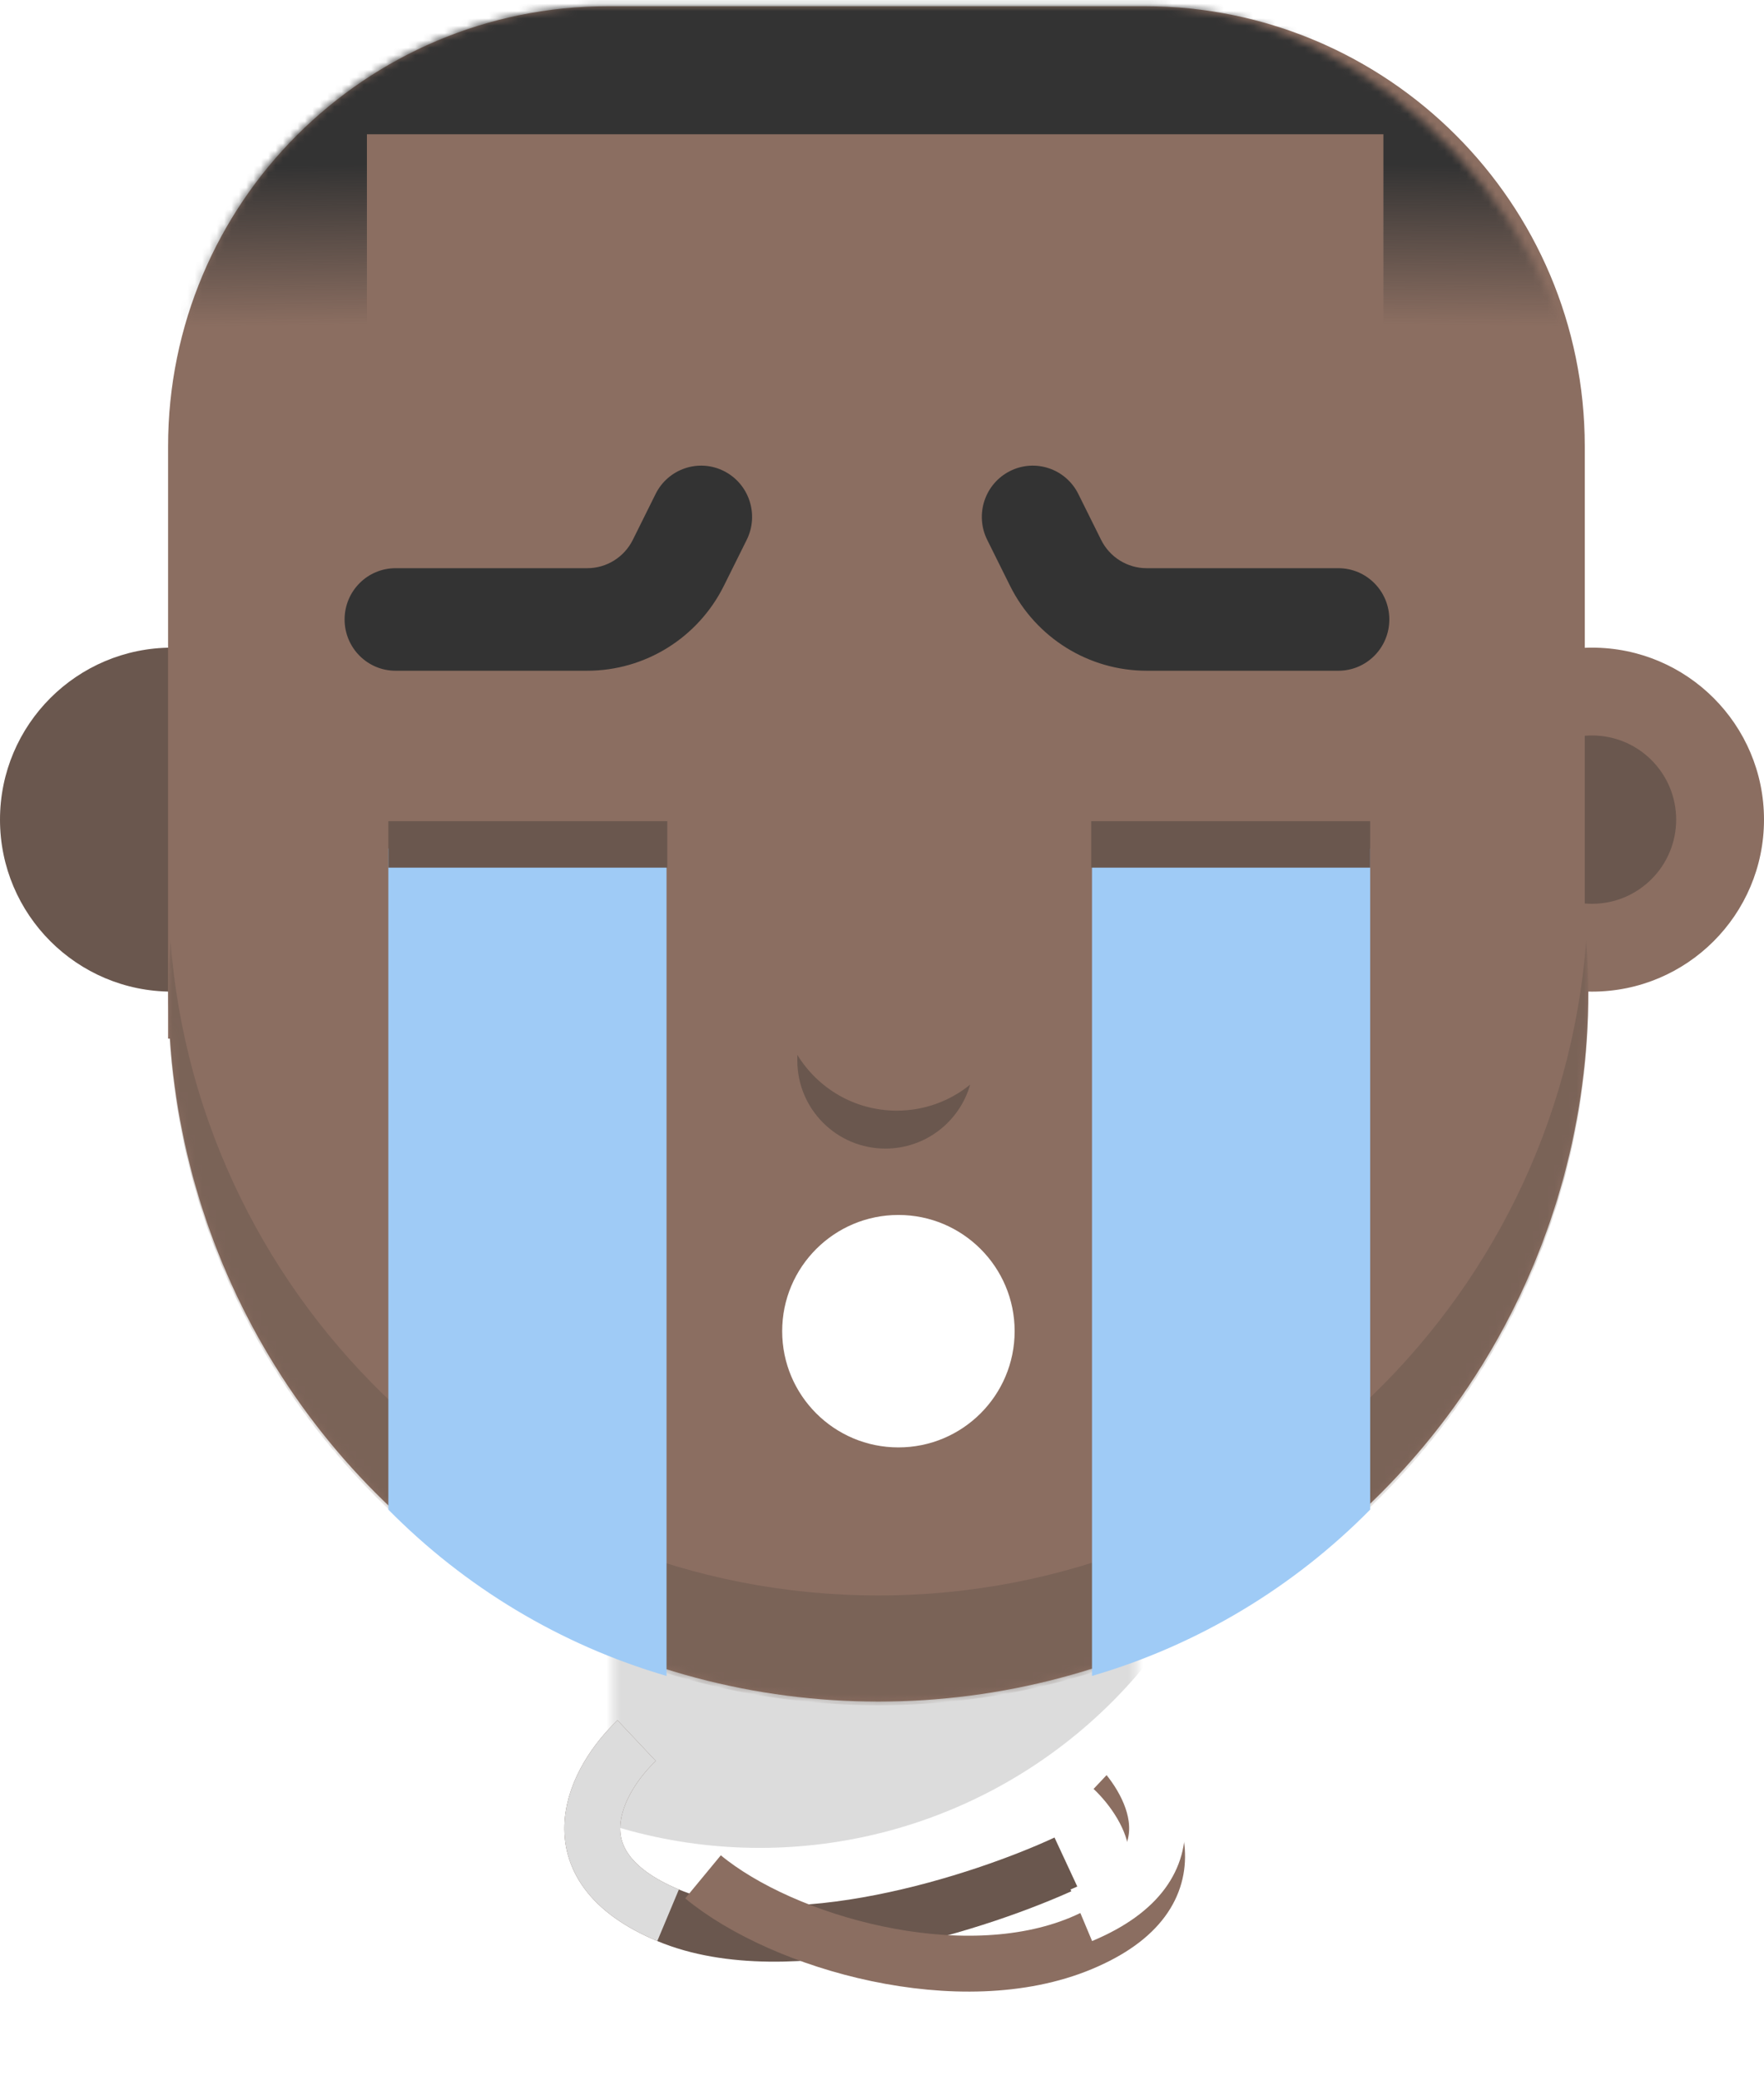
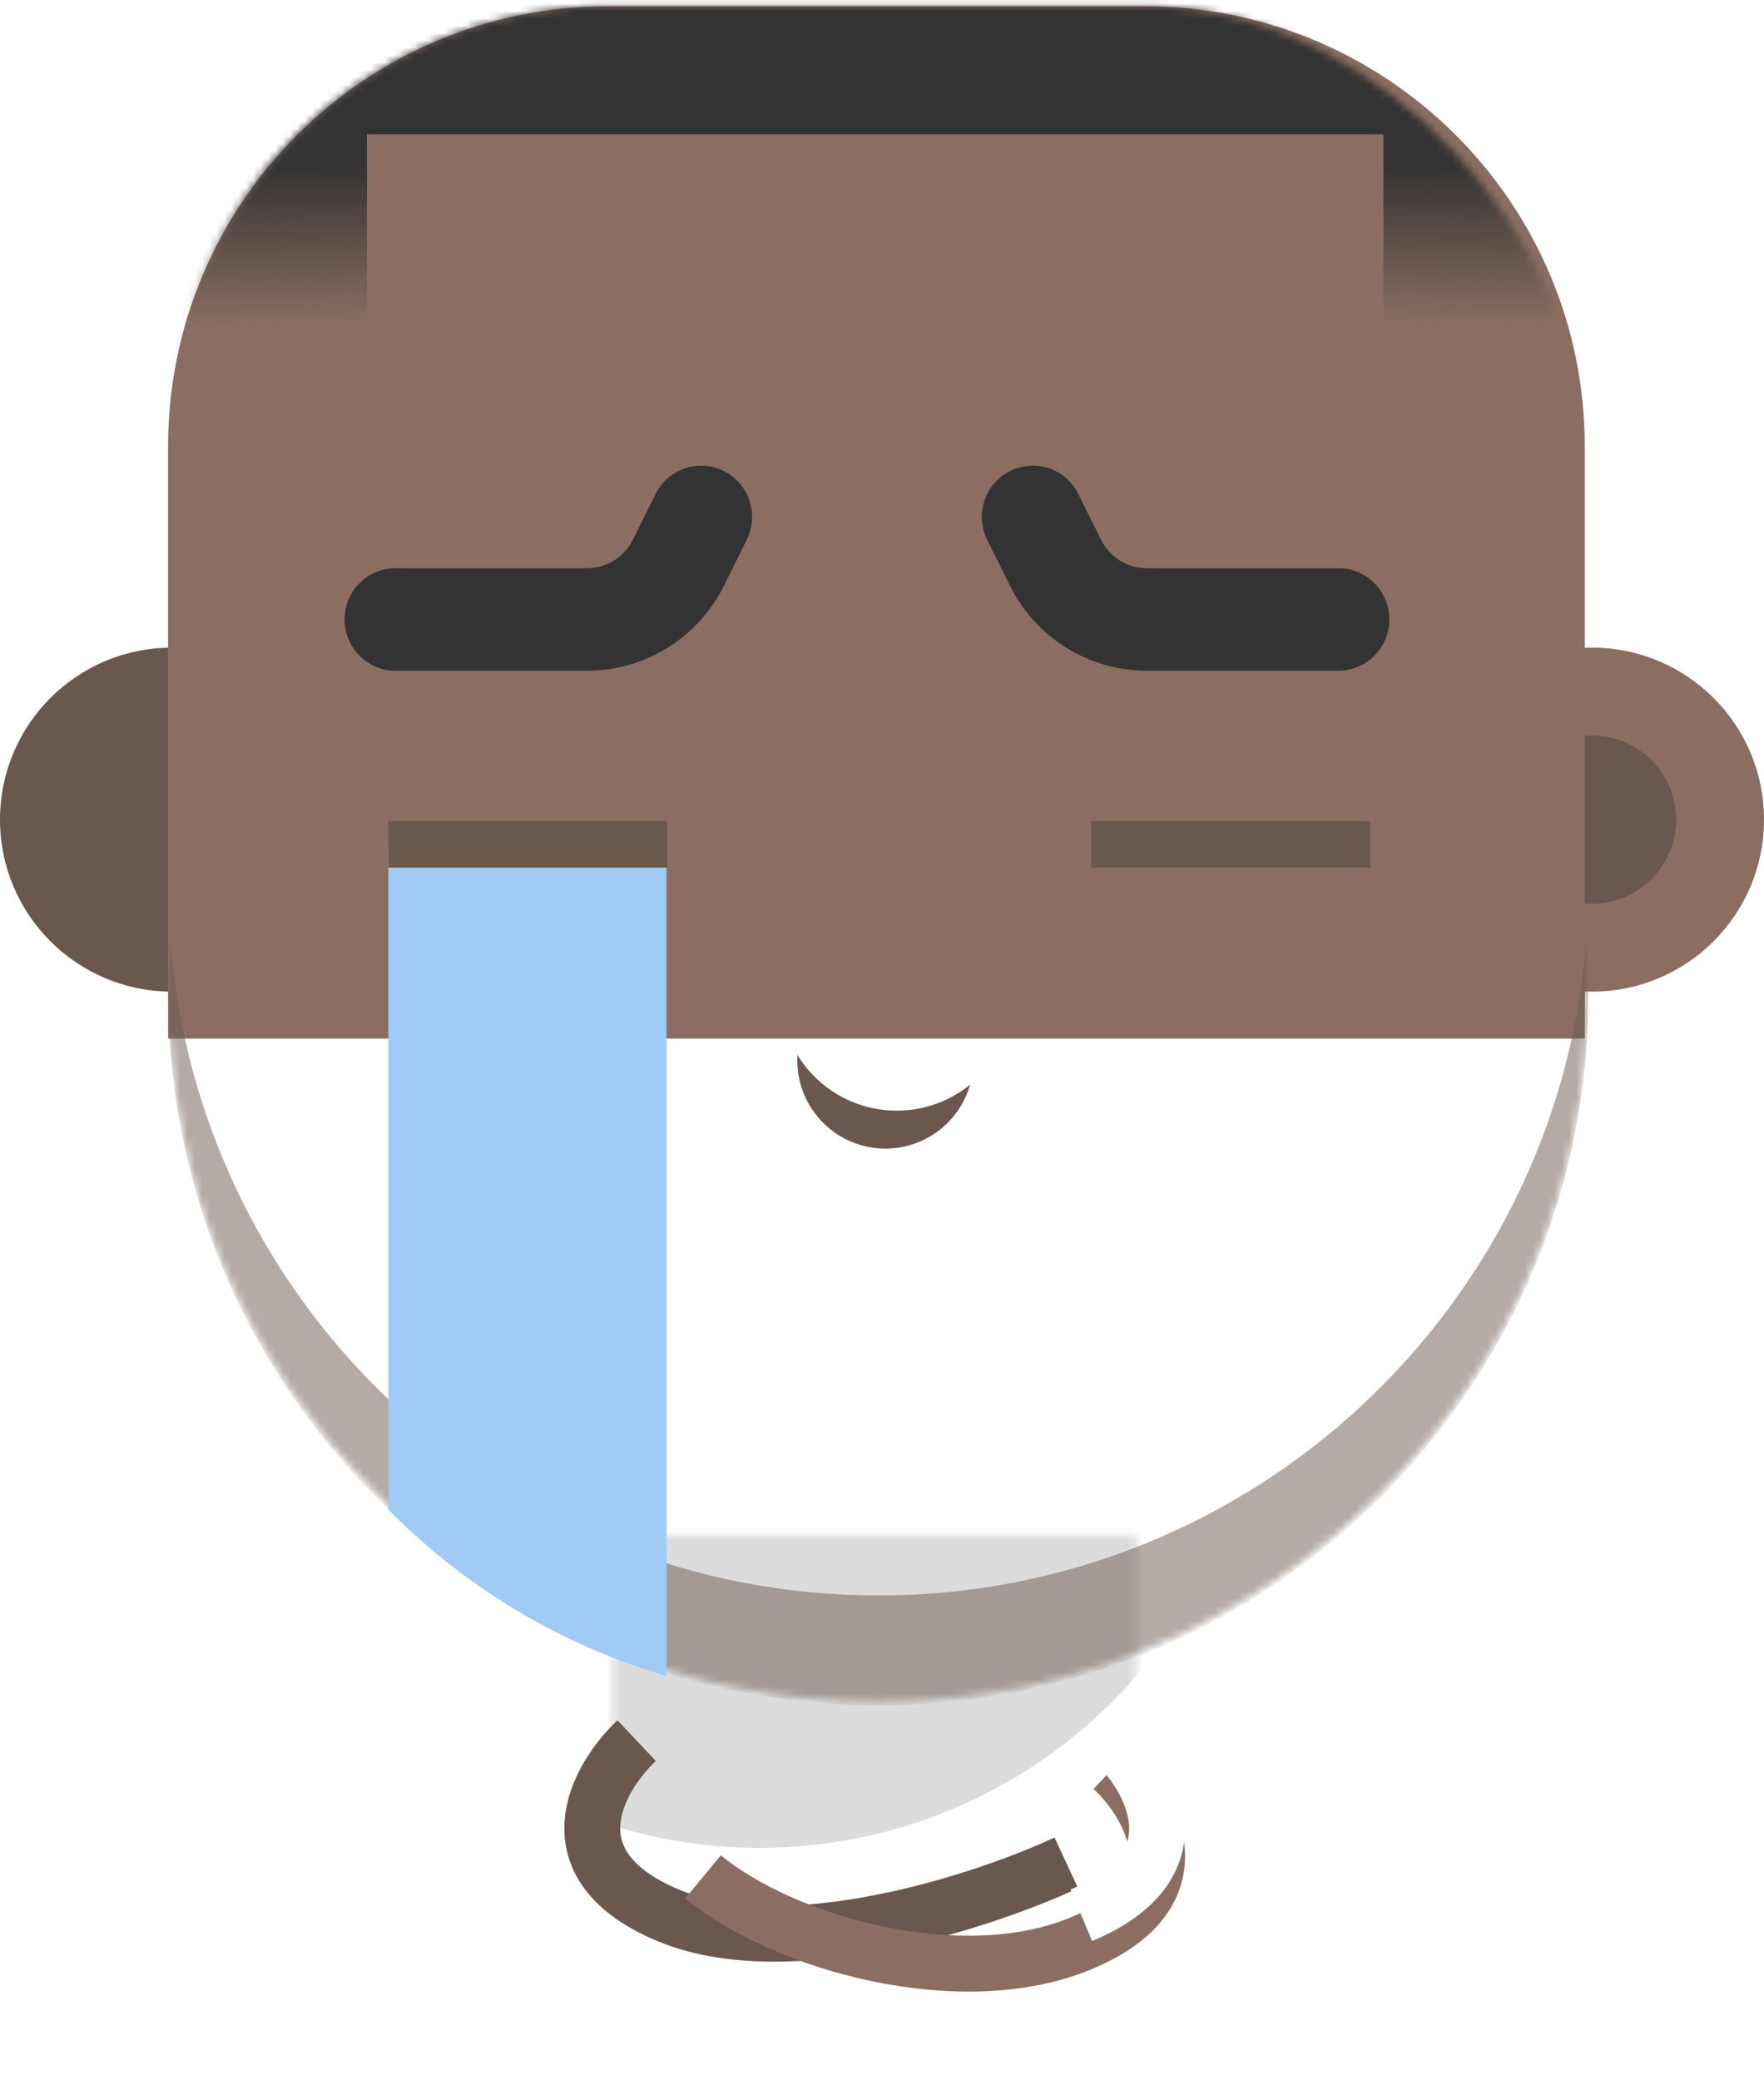
<svg xmlns="http://www.w3.org/2000/svg" width="240" height="283" viewBox="0 0 240 283" fill="none">
-   <rect x="83.411" y="208.839" width="71.472" height="111.292" rx="13.306" fill="white" />
  <mask id="mask0_4_1909" style="mask-type:alpha" maskUnits="userSpaceOnUse" x="83" y="208" width="72" height="87">
    <path d="M83.364 208.836H154.639V258.381C154.639 278.063 138.683 294.018 119.001 294.018C99.32 294.018 83.364 278.063 83.364 258.381V208.836Z" fill="#C4C4C4" />
  </mask>
  <g mask="url(#mask0_4_1909)">
    <g filter="url(#filter0_f_4_1909)">
      <circle cx="103.355" cy="183.629" r="67.798" fill="#DCDCDC" />
    </g>
  </g>
  <path d="M86.62 236.833C81.234 241.902 74.549 253.751 90.897 260.595C107.245 267.438 133.827 258.694 145.074 253.466" stroke="#6A574E" stroke-width="7.604" stroke-linejoin="round" />
-   <path d="M86.62 236.833C81.234 241.902 74.549 253.751 90.897 260.595" stroke="#DCDCDC" stroke-width="7.604" stroke-linejoin="round" />
  <g filter="url(#filter1_d_4_1909)">
    <path d="M151.393 236.833C156.779 241.902 163.464 253.751 147.116 260.595C130.768 267.438 106.58 260.595 95.649 251.565" stroke="#8B6E61" stroke-width="7.604" stroke-linejoin="round" />
  </g>
  <path d="M151.393 236.833C156.779 241.902 163.464 253.751 147.116 260.595" stroke="white" stroke-width="7.604" stroke-linejoin="round" />
-   <circle cx="119.502" cy="134.923" r="96.597" fill="#8B6E61" />
  <circle cx="23.402" cy="111.521" r="23.402" fill="#6A574E" />
  <circle cx="216.598" cy="111.521" r="23.402" fill="#8B6E61" />
  <g filter="url(#filter2_f_4_1909)">
    <circle cx="11.452" cy="11.452" r="11.452" transform="matrix(1 0 0 -1 205.146 122.973)" fill="#6A574E" />
  </g>
  <circle cx="11.452" cy="11.452" r="11.452" transform="matrix(1 0 0 -1 11.95 122.973)" fill="#6A574E" />
  <path d="M22.868 60.737C22.868 27.659 49.683 0.844 82.761 0.844H155.721C188.799 0.844 215.614 27.659 215.614 60.737V141.32H22.868V60.737Z" fill="#8B6E61" />
  <mask id="mask1_4_1909" style="mask-type:alpha" maskUnits="userSpaceOnUse" x="22" y="0" width="194" height="142">
    <rect x="22.698" y="0.844" width="192.746" height="140.476" rx="59.893" fill="#8B6E61" />
  </mask>
  <g mask="url(#mask1_4_1909)">
    <rect x="22.697" y="-1.334" width="192.746" height="19.601" fill="#333333" />
    <rect x="19.43" y="0.844" width="30.491" height="43.558" fill="url(#paint0_linear_4_1909)" />
    <rect x="188.218" y="0.845" width="41.38" height="43.558" fill="url(#paint1_linear_4_1909)" />
  </g>
  <mask id="mask2_4_1909" style="mask-type:alpha" maskUnits="userSpaceOnUse" x="22" y="38" width="195" height="194">
    <circle cx="119.502" cy="134.923" r="96.597" fill="#82665A" />
  </mask>
  <g mask="url(#mask2_4_1909)">
    <g opacity="0.5" filter="url(#filter3_f_4_1909)">
      <path fill-rule="evenodd" clip-rule="evenodd" d="M215.815 127.952C212.003 177.812 170.339 217.081 119.502 217.081C68.666 217.081 27.002 177.812 23.189 127.952C23.001 130.417 22.905 132.908 22.905 135.421C22.905 188.77 66.153 232.018 119.502 232.018C172.852 232.018 216.1 188.77 216.1 135.421C216.1 132.908 216.004 130.417 215.815 127.952Z" fill="#6A574E" />
    </g>
  </g>
  <path fill-rule="evenodd" clip-rule="evenodd" d="M98.493 64.094C101.917 65.817 103.304 70.007 101.593 73.453L98.493 79.693C94.972 86.784 87.773 91.262 79.898 91.262H53.814C49.986 91.262 46.884 88.139 46.884 84.286C46.884 80.433 49.986 77.31 53.814 77.31H79.898C82.523 77.31 84.923 75.817 86.097 73.453L89.196 67.213C90.907 63.767 95.07 62.37 98.493 64.094Z" fill="#333333" />
  <path fill-rule="evenodd" clip-rule="evenodd" d="M137.413 64.094C133.99 65.817 132.603 70.007 134.314 73.453L137.413 79.693C140.935 86.784 148.134 91.262 156.009 91.262H182.093C185.92 91.262 189.023 88.139 189.023 84.286C189.023 80.433 185.92 77.31 182.093 77.31H156.009C153.384 77.31 150.984 75.817 149.81 73.453L146.711 67.213C144.999 63.767 140.837 62.37 137.413 64.094Z" fill="#333333" />
-   <path fill-rule="evenodd" clip-rule="evenodd" d="M90.686 228.031C76.157 223.788 63.187 215.891 52.837 205.402L52.837 115.448L79.628 116.379L90.686 111.728V228.031Z" fill="#9FCBF6" />
-   <path fill-rule="evenodd" clip-rule="evenodd" d="M148.57 228.031C163.099 223.788 176.069 215.89 186.418 205.401L186.418 115.448L159.628 116.379L148.57 111.728V228.031Z" fill="#9FCBF6" />
+   <path fill-rule="evenodd" clip-rule="evenodd" d="M90.686 228.031C76.157 223.788 63.187 215.891 52.837 205.402L52.837 115.448L79.628 116.379L90.686 111.728Z" fill="#9FCBF6" />
  <rect x="52.837" y="111.728" width="37.953" height="6.326" fill="#6A574E" />
  <rect width="37.953" height="6.326" transform="matrix(-1 0 0 1 186.418 111.728)" fill="#6A574E" />
  <g filter="url(#filter4_i_4_1909)">
    <circle cx="119.627" cy="185.588" r="15.814" fill="white" />
  </g>
  <g filter="url(#filter5_f_4_1909)">
    <path fill-rule="evenodd" clip-rule="evenodd" d="M108.48 143.526V144.297C108.48 150.915 113.845 156.279 120.463 156.279C125.942 156.279 130.563 152.602 131.99 147.58C129.266 149.791 125.793 151.117 122.01 151.117C116.283 151.117 111.265 148.078 108.48 143.526Z" fill="#6A574E" />
  </g>
  <defs>
    <filter id="filter0_f_4_1909" x="24.258" y="104.532" width="158.194" height="158.194" filterUnits="userSpaceOnUse" color-interpolation-filters="sRGB">
      <feFlood flood-opacity="0" result="BackgroundImageFix" />
      <feBlend mode="normal" in="SourceGraphic" in2="BackgroundImageFix" result="shape" />
      <feGaussianBlur stdDeviation="5.65" result="effect1_foregroundBlur_4_1909" />
    </filter>
    <filter id="filter1_d_4_1909" x="93.228" y="234.064" width="68.004" height="36.916" filterUnits="userSpaceOnUse" color-interpolation-filters="sRGB">
      <feFlood flood-opacity="0" result="BackgroundImageFix" />
      <feColorMatrix in="SourceAlpha" type="matrix" values="0 0 0 0 0 0 0 0 0 0 0 0 0 0 0 0 0 0 127 0" result="hardAlpha" />
      <feOffset dy="3.802" />
      <feComposite in2="hardAlpha" operator="out" />
      <feColorMatrix type="matrix" values="0 0 0 0 0 0 0 0 0 0 0 0 0 0 0 0 0 0 0.25 0" />
      <feBlend mode="normal" in2="BackgroundImageFix" result="effect1_dropShadow_4_1909" />
      <feBlend mode="normal" in="SourceGraphic" in2="effect1_dropShadow_4_1909" result="shape" />
    </filter>
    <filter id="filter2_f_4_1909" x="199.297" y="94.22" width="34.602" height="34.602" filterUnits="userSpaceOnUse" color-interpolation-filters="sRGB">
      <feFlood flood-opacity="0" result="BackgroundImageFix" />
      <feBlend mode="normal" in="SourceGraphic" in2="BackgroundImageFix" result="shape" />
      <feGaussianBlur stdDeviation="2.924" result="effect1_foregroundBlur_4_1909" />
    </filter>
    <filter id="filter3_f_4_1909" x="13.942" y="118.99" width="211.12" height="121.991" filterUnits="userSpaceOnUse" color-interpolation-filters="sRGB">
      <feFlood flood-opacity="0" result="BackgroundImageFix" />
      <feBlend mode="normal" in="SourceGraphic" in2="BackgroundImageFix" result="shape" />
      <feGaussianBlur stdDeviation="4.481" result="effect1_foregroundBlur_4_1909" />
    </filter>
    <filter id="filter4_i_4_1909" x="103.813" y="166.5" width="34.233" height="34.902" filterUnits="userSpaceOnUse" color-interpolation-filters="sRGB">
      <feFlood flood-opacity="0" result="BackgroundImageFix" />
      <feBlend mode="normal" in="SourceGraphic" in2="BackgroundImageFix" result="shape" />
      <feColorMatrix in="SourceAlpha" type="matrix" values="0 0 0 0 0 0 0 0 0 0 0 0 0 0 0 0 0 0 127 0" result="hardAlpha" />
      <feOffset dx="2.605" dy="-4.465" />
      <feGaussianBlur stdDeviation="1.637" />
      <feComposite in2="hardAlpha" operator="arithmetic" k2="-1" k3="1" />
      <feColorMatrix type="matrix" values="0 0 0 0 1 0 0 0 0 1 0 0 0 0 1 0 0 0 0.25 0" />
      <feBlend mode="normal" in2="shape" result="effect1_innerShadow_4_1909" />
    </filter>
    <filter id="filter5_f_4_1909" x="100.858" y="135.903" width="38.755" height="27.999" filterUnits="userSpaceOnUse" color-interpolation-filters="sRGB">
      <feFlood flood-opacity="0" result="BackgroundImageFix" />
      <feBlend mode="normal" in="SourceGraphic" in2="BackgroundImageFix" result="shape" />
      <feGaussianBlur stdDeviation="3.811" result="effect1_foregroundBlur_4_1909" />
    </filter>
    <linearGradient id="paint0_linear_4_1909" x1="33.779" y1="22.623" x2="34.109" y2="44.411" gradientUnits="userSpaceOnUse">
      <stop stop-color="#333333" />
      <stop offset="1" stop-color="#333333" stop-opacity="0" />
    </linearGradient>
    <linearGradient id="paint1_linear_4_1909" x1="210.125" y1="22.624" x2="209.882" y2="44.414" gradientUnits="userSpaceOnUse">
      <stop stop-color="#333333" />
      <stop offset="1" stop-color="#333333" stop-opacity="0" />
    </linearGradient>
  </defs>
</svg>